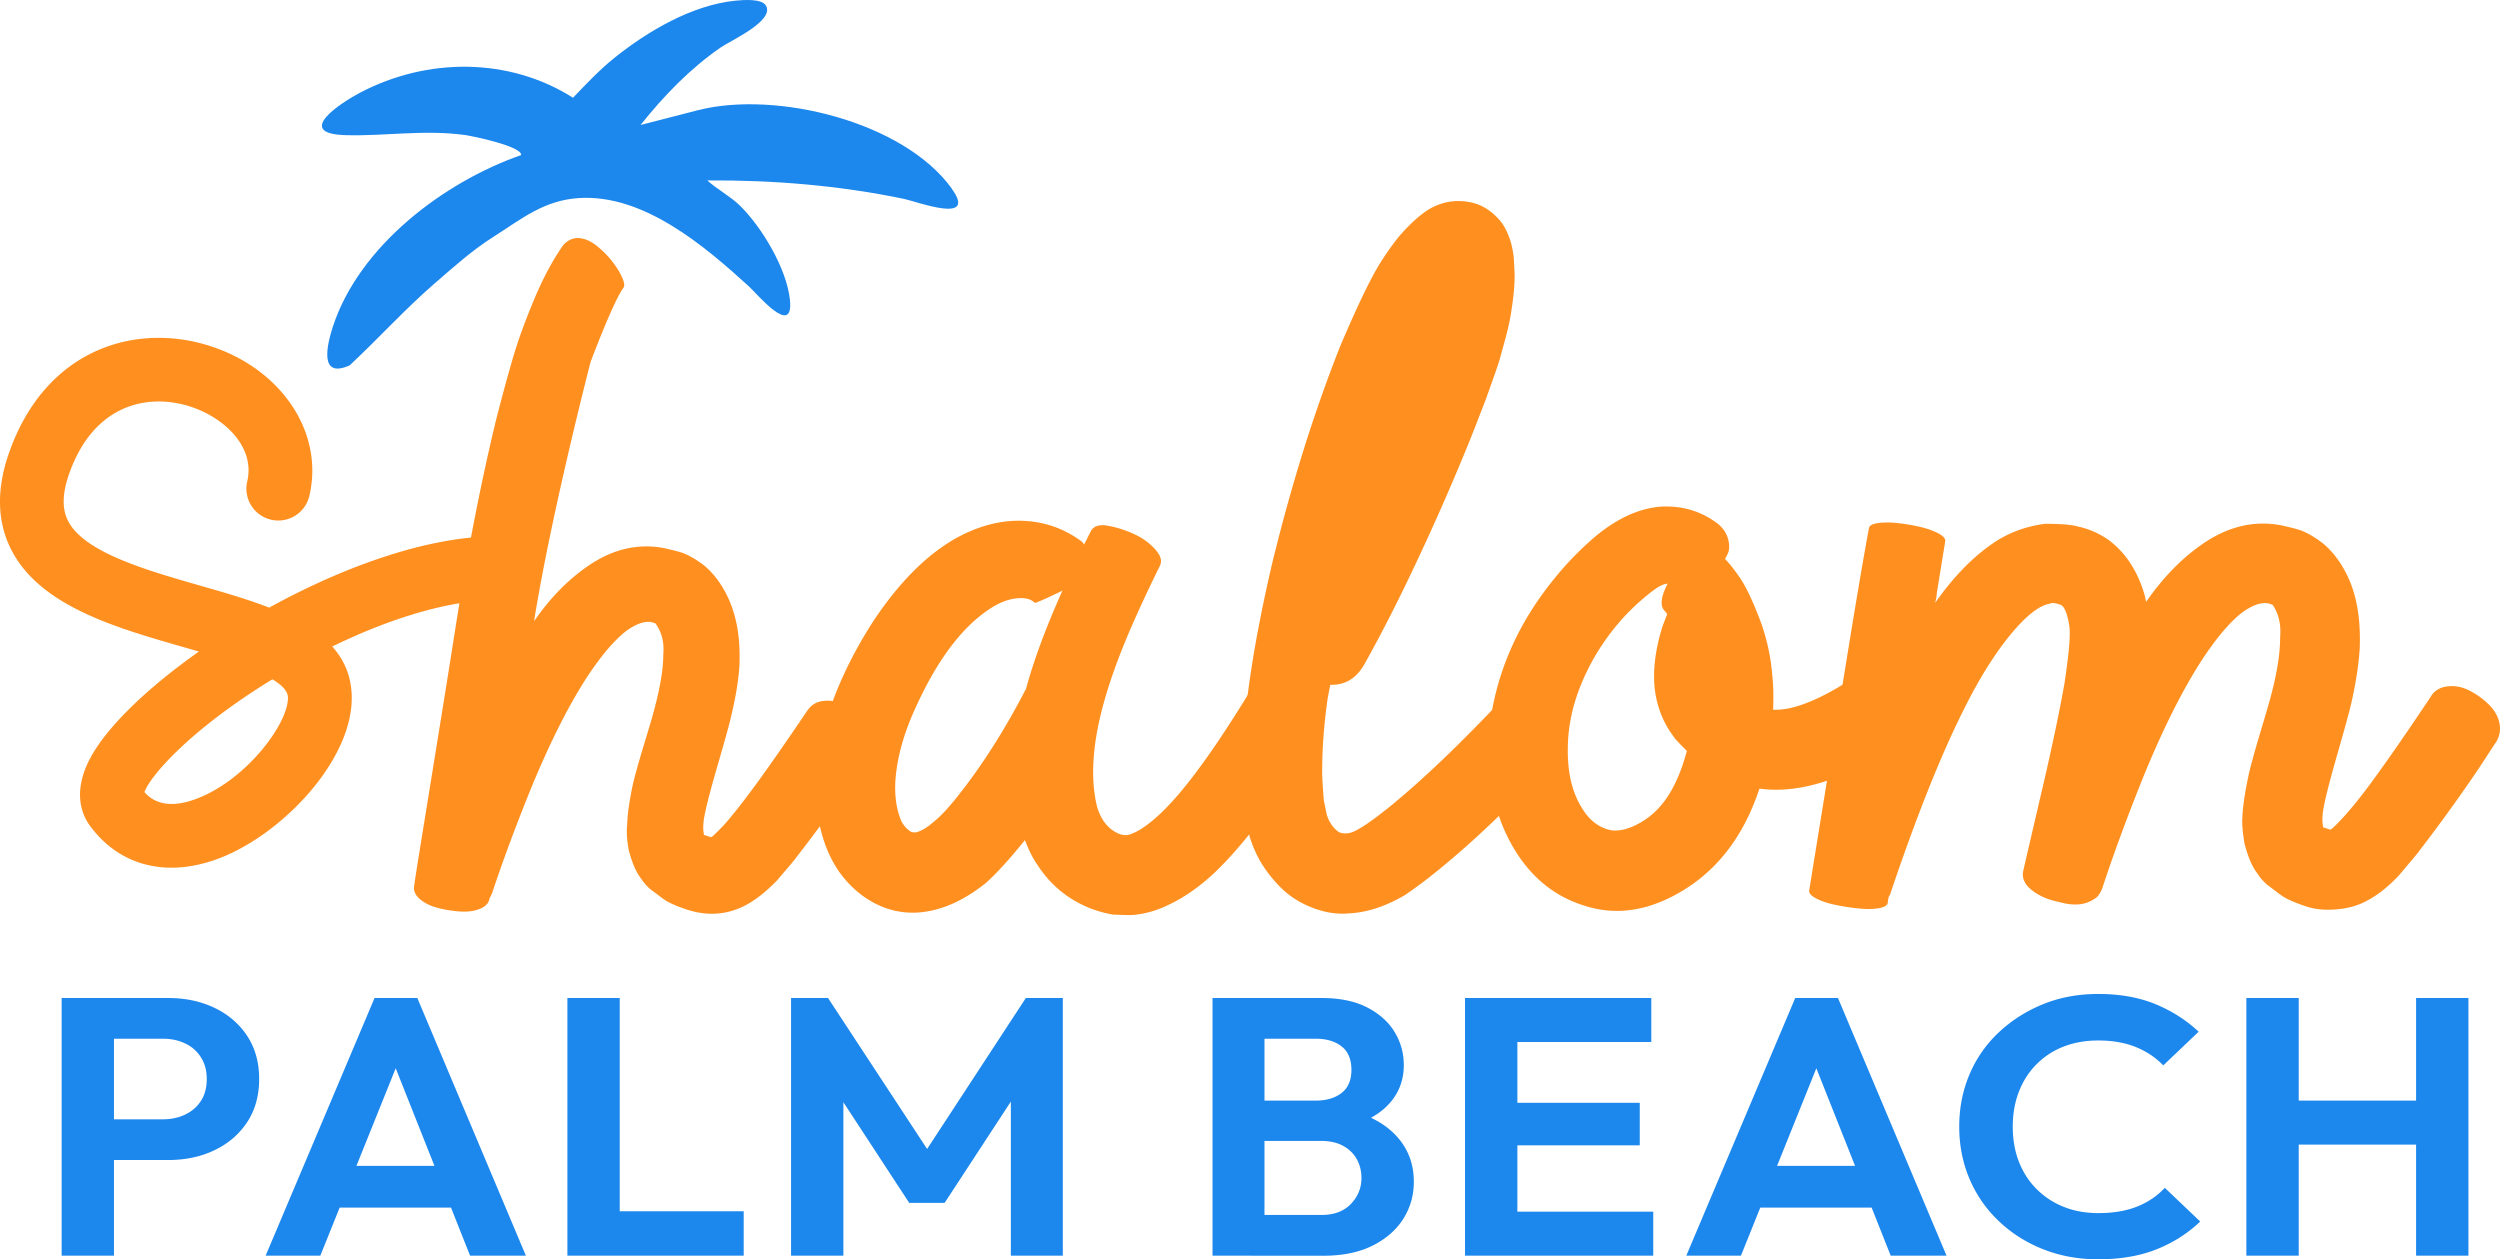
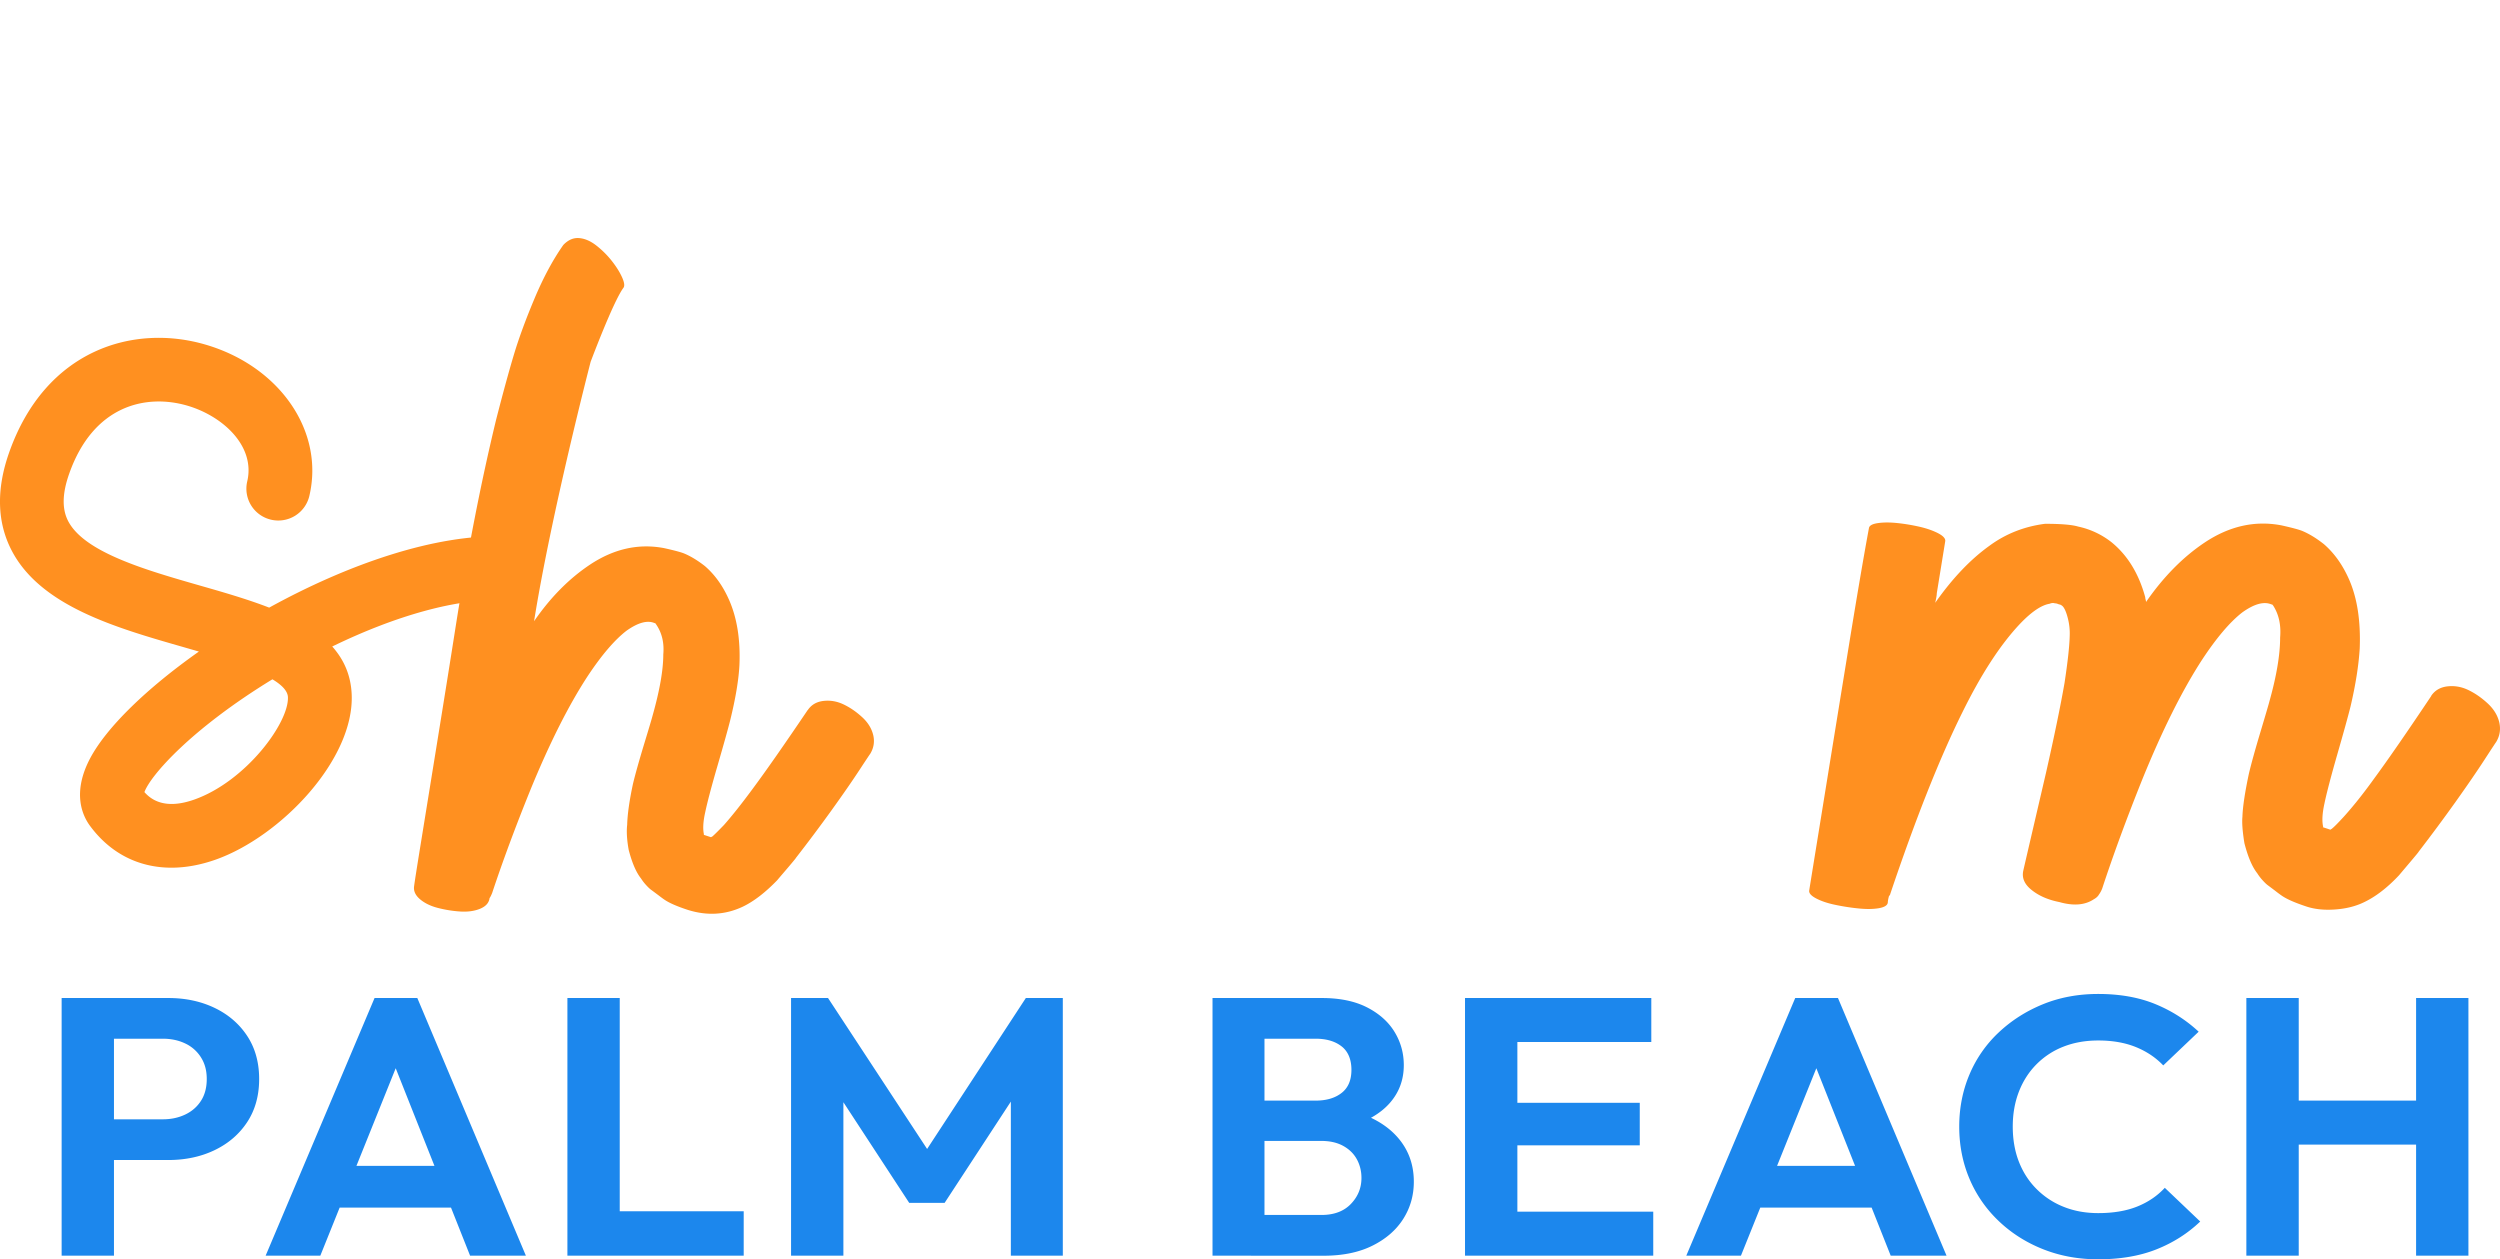
<svg xmlns="http://www.w3.org/2000/svg" width="403" height="203" fill="none" viewBox="0 0 403 203">
  <path fill="#FF9020" d="M86.504 91.814a5.137 5.137 0 0 1-5.336 4.923c-7.378-.291-17.241 2.434-27.612 7.479 1.845 2.067 2.993 4.566 3.134 7.685.48 10.467-11.387 22.925-21.908 26.665-2.466.873-4.866 1.306-7.143 1.306-5.252 0-9.835-2.293-13.11-6.718-1.26-1.691-2.927-5.365 0-10.908 2.682-5.055 9.195-11.331 17.533-17.213-.904-.263-1.788-.516-2.635-.761-10.738-3.081-22.916-6.567-27.565-15.568-2.343-4.538-2.475-9.828-.395-15.737 5.882-16.696 20.14-20.783 31.64-17.42 12.008 3.505 19.216 14 16.76 24.4a5.141 5.141 0 0 1-6.183 3.824 5.132 5.132 0 0 1-3.83-6.172c1.346-5.703-3.962-10.542-9.646-12.205-6.663-1.945-15.161-.085-19.057 10.974-1.12 3.175-1.177 5.665-.17 7.62 2.617 5.064 12.526 7.901 21.269 10.41 3.811 1.09 7.66 2.198 11.142 3.551C55.89 91.062 70.11 86.026 81.544 86.468c2.833.113 5.044 2.5 4.932 5.327l.028.019Zm-40.09 20.557c-.048-1.005-.998-1.964-2.495-2.865-.028.018-.056.037-.084.046-13.044 7.987-19.575 15.447-20.554 18.134 1.064 1.212 3.304 2.884 8.047 1.202 8.3-2.94 15.274-12.383 15.085-16.526v.009Z" />
  <path fill="#1C87ED" d="M9.936 202.409v-41.533h8.436v41.533H9.936Zm6.207-15.42v-6.557h10.111c1.325 0 2.522-.256 3.601-.767 1.075-.511 1.926-1.251 2.543-2.214.622-.964.93-2.135.93-3.513 0-1.379-.308-2.502-.93-3.486a5.986 5.986 0 0 0-2.543-2.247c-1.074-.511-2.276-.766-3.6-.766H16.142v-6.558h10.984c2.77 0 5.265.533 7.478 1.597 2.213 1.065 3.963 2.571 5.245 4.519s1.925 4.264 1.925 6.941c0 2.677-.643 4.993-1.925 6.941-1.282 1.948-3.032 3.454-5.245 4.519-2.212 1.064-4.707 1.597-7.478 1.597H16.143v-.006Zm26.68 15.42 17.558-41.533h6.889l17.5 41.533h-8.995l-13.527-34.092h3.101l-13.712 34.092h-8.814Zm9.309-7.739v-6.733h23.451v6.733H52.132Zm39.334 7.739v-41.533h8.436v41.533h-8.436Zm6.207 0v-7.148h22.212v7.148H97.673Zm29.846 0v-41.533h5.957l17.686 26.944h-3.415l17.622-26.944h5.957v41.533h-8.377v-27.768l1.611.473-12.287 18.789h-5.707l-12.287-18.789 1.676-.473v27.768h-8.436Zm67.939 0v-41.533h8.377v41.533h-8.377Zm6.202 0v-6.557h11.356c2.027 0 3.606-.591 4.745-1.773 1.138-1.182 1.707-2.581 1.707-4.194 0-1.102-.25-2.108-.745-3.013-.494-.905-1.234-1.623-2.202-2.156-.973-.532-2.138-.798-3.505-.798H201.66v-6.499h10.425c1.74 0 3.133-.415 4.186-1.24 1.054-.825 1.58-2.065 1.58-3.721 0-1.655-.526-2.954-1.58-3.779-1.053-.825-2.452-1.24-4.186-1.24H201.66v-6.558h11.415c2.893 0 5.324.501 7.292 1.507 1.963 1.006 3.442 2.326 4.436 3.96.995 1.634 1.489 3.417 1.489 5.349 0 2.363-.755 4.402-2.265 6.116-1.511 1.714-3.713 2.986-6.607 3.811l.373-2.598c3.228.868 5.718 2.295 7.478 4.285 1.756 1.991 2.638 4.381 2.638 7.181 0 2.208-.569 4.204-1.707 5.998-1.138 1.794-2.792 3.231-4.963 4.312-2.17 1.085-4.808 1.623-7.909 1.623h-11.665l-.005-.016Zm34.5 0v-41.533h8.441v41.533h-8.441Zm6.207-34.443v-7.09h23.824v7.09h-23.824Zm0 16.66v-6.856h21.963v6.856h-21.963Zm0 17.783v-7.09h24.138v7.09h-24.138Zm29.467 0 17.558-41.533h6.888l17.5 41.533h-9l-13.526-34.092h3.101l-13.713 34.092h-8.808Zm9.308-7.739v-6.733h23.452v6.733h-23.452Zm57.085 8.33c-3.187 0-6.144-.543-8.873-1.624-2.728-1.08-5.116-2.597-7.164-4.55a20.173 20.173 0 0 1-4.718-6.824c-1.096-2.598-1.644-5.397-1.644-8.389 0-2.991.548-5.791 1.644-8.388a19.778 19.778 0 0 1 4.718-6.792c2.048-1.927 4.425-3.444 7.138-4.551 2.707-1.102 5.675-1.655 8.904-1.655 3.473 0 6.537.542 9.181 1.623 2.648 1.086 4.984 2.571 7.01 4.46l-5.707 5.435c-1.202-1.262-2.67-2.246-4.404-2.954-1.74-.708-3.766-1.065-6.08-1.065-2.027 0-3.878.325-5.553.974a12.493 12.493 0 0 0-4.372 2.837c-1.24 1.241-2.192 2.72-2.857 4.429-.665 1.714-.994 3.593-.994 5.642 0 2.049.329 3.981.994 5.674.66 1.693 1.612 3.162 2.857 4.402a12.819 12.819 0 0 0 4.372 2.863c1.675.671 3.526 1.006 5.553 1.006 2.441 0 4.537-.356 6.298-1.064 1.755-.708 3.234-1.714 4.436-3.013l5.707 5.435c-2.026 1.932-4.383 3.428-7.074 4.492-2.692 1.065-5.814 1.597-9.367 1.597h-.005Zm23.887-.591v-41.533h8.442v41.533h-8.442Zm5.335-17.9v-7.09h24.383v7.09h-24.383Zm22.026 17.9v-41.533h8.436v41.533h-8.436Z" />
  <path fill="#FF9020" d="M130.217 114.463c.578-.858 1.426-1.35 2.545-1.475 1.12-.125 2.203.071 3.259.581 1.056.509 2.048 1.198 2.978 2.056.93.858 1.516 1.824 1.769 2.888.244 1.064.081 2.065-.496 3.013-.045.044-.641.938-1.796 2.7-1.156 1.761-2.627 3.88-4.405 6.356a258.626 258.626 0 0 1-5.767 7.707c0 .044-.397.518-1.173 1.439-.786.921-1.408 1.645-1.86 2.182-1.904 1.966-3.736 3.379-5.514 4.237-2.852 1.35-5.849 1.511-8.99.492-1.733-.572-2.978-1.127-3.718-1.654-.127-.08-.443-.313-.957-.706-.515-.385-.885-.662-1.119-.832-.226-.161-.506-.429-.84-.795a7.475 7.475 0 0 1-.803-1.046c-.785-.984-1.444-2.522-1.985-4.605-.289-1.6-.371-2.95-.244-4.05.045-1.68.352-3.871.929-6.571.37-1.555.975-3.692 1.797-6.419.83-2.718 1.281-4.246 1.362-4.577 1.156-4.095 1.733-7.385 1.733-9.888.163-1.842-.207-3.442-1.119-4.792-.162-.242-.244-.331-.244-.242-1.155-.527-2.689-.125-4.585 1.225-1.904 1.475-3.97 3.889-6.2 7.242-3.06 4.667-6.138 10.764-9.233 18.301-2.437 6.016-4.504 11.586-6.2 16.7-.163.411-.308.697-.434.858v.063c-.126.733-.64 1.287-1.552 1.654-.912.366-1.977.509-3.196.429a19.373 19.373 0 0 1-3.592-.581c-1.182-.304-2.139-.778-2.879-1.413-.74-.634-1.056-1.341-.93-2.119.082-.652.434-2.905 1.057-6.749l2.599-16.057c1.11-6.857 2.148-13.312 3.096-19.374 1.904-12.034 4.052-23.003 6.444-32.909 1.155-4.506 2.13-8.055 2.915-10.657.785-2.602 1.877-5.579 3.285-8.931 1.409-3.353 2.952-6.24 4.649-8.654.785-.823 1.642-1.19 2.572-1.109.93.08 1.86.492 2.789 1.225.93.733 1.76 1.564 2.482 2.485.722.921 1.272 1.806 1.643 2.638.37.84.433 1.403.189 1.69-1.652 2.252-5.27 11.908-5.27 11.908s-6.346 24.46-9.117 41.814c2.645-3.845 5.66-6.894 9.053-9.146 3.845-2.54 7.807-3.416 11.905-2.638 1.651.367 2.725.653 3.222.859 1.074.447 2.193 1.126 3.348 2.029 1.616 1.395 2.916 3.21 3.908 5.462 1.282 2.906 1.842 6.411 1.67 10.496-.126 2.414-.623 5.382-1.489 8.905-.37 1.475-1.056 3.916-2.049 7.34-.993 3.415-1.652 5.927-1.986 7.519-.334 1.511-.397 2.7-.189 3.558-.081 0-.081.018 0 .062l.189.063.93.304.244-.125c.289-.25.911-.858 1.859-1.842 1.236-1.395 2.771-3.317 4.585-5.775 2.193-2.951 5.163-7.206 8.926-12.776v.027Z" />
-   <path fill="#FF9020" d="M201.189 111.94c.433-.555 1.119-.828 2.069-.809.95.018 2.004.32 3.17.903a24.502 24.502 0 0 1 3.264 1.967c1.016.735 1.769 1.544 2.258 2.429.498.885.545 1.647.16 2.297-3.405 5.431-5.926 9.309-7.563 11.634-3.142 4.311-6.076 7.756-8.785 10.344-2.455 2.288-4.929 4.01-7.431 5.168a15.802 15.802 0 0 1-5.682 1.619c-.47.037-1.57.019-3.292-.066a20.695 20.695 0 0 1-3.17-.838c-3.837-1.421-6.847-3.859-9.039-7.304-.649-.904-1.289-2.193-1.938-3.878a1.76 1.76 0 0 1-.197.292 1.389 1.389 0 0 1-.198.226c-2.285 2.805-4.242 4.932-5.879 6.4-3.706 2.975-7.412 4.565-11.108 4.782-2.672.132-5.164-.499-7.497-1.873-1.985-1.167-3.706-2.777-5.164-4.848-2.069-3.059-3.273-6.899-3.621-11.502-.217-3.36.169-7.022 1.166-10.994 1.552-5.949 4.289-11.935 8.202-17.969 4.308-6.42 8.917-10.928 13.827-13.507 3.443-1.77 6.829-2.589 10.14-2.457 3.49.132 6.632 1.233 9.435 3.294a.82.82 0 0 1 .254.255c.084.131.15.216.197.263l1.035-2.07c.432-.866 1.317-1.187 2.652-.97 1.336.216 2.709.64 4.139 1.261 1.42.621 2.606 1.45 3.556 2.485.95 1.036 1.222 1.94.837 2.711-2.455 4.998-4.346 9.14-5.682 12.415-2.925 7.154-4.59 13.253-4.976 18.299-.253 2.927-.084 5.647.518 8.142.602 2.023 1.655 3.426 3.17 4.198.47.254.969.386 1.486.386.47 0 1.204-.283 2.192-.838 1.853-1.12 3.894-2.975 6.132-5.563 3.227-3.746 7.017-9.177 11.372-16.293l-.009.009Zm-47.548 17.319c4.176-5.082 8.098-11.163 11.757-18.232 1.252-4.612 3.208-9.893 5.879-15.842-.216.132-.62.34-1.232.612-.602.283-1.035.49-1.288.612-1.252.555-1.901.819-1.938.772-.649-.65-1.684-.885-3.104-.706-1.421.17-2.907.8-4.459 1.873-4.477 3.059-8.437 8.472-11.889 16.228-1.505 3.36-2.465 6.607-2.879 9.732-.404 3.125-.141 5.808.809 8.048a4.35 4.35 0 0 0 1.487 1.685c.254.132.564.169.903.132.818-.217 1.702-.734 2.652-1.553 1.035-.819 2.135-1.939 3.292-3.361h.01Z" />
-   <path fill="#FF9020" d="M241.306 113.615c1.722-1.892 3.753-2.475 6.105-1.741 2.352.734 3.819 2.174 4.421 4.33.602 2.155.066 4.377-1.618 6.655-.169.169-.611.621-1.326 1.355-.715.734-1.58 1.629-2.615 2.683-1.035 1.054-2.107 2.146-3.226 3.266-2.888 2.805-5.164 4.932-6.848 6.401a124.87 124.87 0 0 1-4.261 3.623 75.725 75.725 0 0 1-5.428 4.076c-3.141 1.854-6.179 2.843-9.105 2.975-1.853.169-3.772-.123-5.747-.876-1.985-.753-3.659-1.798-5.042-3.134a20.877 20.877 0 0 1-3.424-4.33c-.385-.65-.799-1.487-1.222-2.523a20.505 20.505 0 0 1-.518-1.487l-.254-1.101c-.555-2.495-.884-5.469-.969-8.923 0-8.924 1.637-20.36 4.911-34.329 3.104-12.669 6.744-24.265 10.92-34.78 2.587-6.08 4.647-10.41 6.199-12.989a46.067 46.067 0 0 1 3.104-4.462c1.721-2.023 3.358-3.53 4.91-4.527 2.022-1.205 4.176-1.62 6.462-1.224 1.373.217 2.624.79 3.744 1.713 1.119.932 1.89 1.883 2.323 2.88.649 1.29 1.053 2.777 1.223 4.462.084 1.553.131 2.476.131 2.777 0 1.553-.15 3.294-.451 5.233a34.402 34.402 0 0 1-.489 2.749 55.409 55.409 0 0 1-.715 2.843c-.282 1.016-.499 1.797-.649 2.362-.151.565-.442 1.46-.875 2.683-.433 1.223-.686 1.958-.771 2.193l-.903 2.485-.837 2.137c-1.552 4.094-3.622 9.074-6.199 14.938-4.477 10.08-8.616 18.486-12.407 25.207-1.288 2.193-3.104 3.257-5.427 3.172-.038.254-.122.659-.226 1.195-.103.537-.179.96-.226 1.262-.555 4.047-.837 7.737-.837 11.05-.047.772.047 2.476.254 5.111l.452 2.193c.084.349.235.735.451 1.168.47.865 1.016 1.468 1.618 1.807.433.169.903.216 1.42.132 1.082-.085 3.49-1.657 7.234-4.716 5.041-4.179 10.619-9.507 16.733-15.964v-.01Z" />
-   <path fill="#FF9020" d="M300.546 108.062c.471-.301 1.43.358 2.879 1.967a28.227 28.227 0 0 1 3.715 5.271c1.035 1.902 1.251 3.041.649 3.427-2.671 1.769-4.863 3.125-6.594 4.075-2.925 1.553-5.276 2.608-7.045 3.172-3.743 1.205-7.214 1.591-10.403 1.168h-.132c-2.709 8.189-7.412 13.987-14.081 17.385-4.863 2.494-9.622 2.974-14.278 1.421-4.647-1.468-8.353-4.461-11.109-8.989-2.192-3.624-3.509-7.671-3.941-12.152a37.071 37.071 0 0 1 .649-11.963c1.552-6.985 4.74-13.442 9.556-19.39a50.698 50.698 0 0 1 6.848-7.05c3.405-2.806 6.801-4.377 10.206-4.716 3.574-.255 6.744.668 9.5 2.776.865.735 1.411 1.591 1.646 2.589.235.988.16 1.807-.226 2.457-.047.131-.15.32-.319.583.686.687 1.495 1.713 2.426 3.069.922 1.355 1.957 3.51 3.104 6.466a32.78 32.78 0 0 1 2.098 9.281c.169 1.469.216 3.295.132 5.497 3.489.17 8.399-1.939 14.73-6.335l-.01-.009Zm-32.432 21.329c1.589-2.024 2.859-4.8 3.809-8.339l-.969-.97-.903-.969a43.266 43.266 0 0 1-1.034-1.488c-1.204-1.939-1.957-4.094-2.258-6.466-.348-3.059.066-6.438 1.223-10.147.169-.471.433-1.139.771-2.005a3.489 3.489 0 0 0-.451-.584c-.734-.771-.564-2.221.517-4.33-.649 0-1.589.5-2.84 1.488a37.85 37.85 0 0 0-4.139 3.812c-2.803 3.059-5.004 6.429-6.622 10.119-1.618 3.68-2.446 7.332-2.483 10.956-.085 4.094.715 7.417 2.389 9.959.734 1.204 1.637 2.108 2.709 2.71 1.082.603 2.088.838 3.038.716 1.119-.085 2.37-.537 3.744-1.356a12.142 12.142 0 0 0 3.489-3.106h.01Z" />
  <path fill="#FF9020" d="M391.891 112.194c.602-.903 1.486-1.421 2.652-1.553 1.166-.131 2.295.076 3.396.612 1.1.537 2.135 1.261 3.104 2.165.969.904 1.58 1.92 1.843 3.04.254 1.121.085 2.175-.517 3.172-.047.048-.668.989-1.872 2.843-1.204 1.854-2.737 4.085-4.59 6.693a273.964 273.964 0 0 1-6.011 8.113c0 .047-.413.546-1.232 1.516-.818.969-1.467 1.732-1.937 2.296-1.901 2.024-3.81 3.493-5.748 4.396-1.373.65-2.953 1.026-4.712 1.13-1.769.113-3.321-.076-4.647-.546-1.806-.603-3.104-1.186-3.875-1.742a20.03 20.03 0 0 1-.997-.743c-.536-.405-.931-.697-1.167-.876-.235-.169-.526-.451-.874-.837a7.791 7.791 0 0 1-.838-1.102c-.818-1.035-1.505-2.654-2.069-4.847-.301-1.854-.414-3.276-.32-4.264.047-1.553.386-3.859 1.035-6.918.386-1.638 1.025-3.935 1.909-6.881.885-2.956 1.346-4.537 1.393-4.754 1.166-4.141 1.74-7.586 1.74-10.344.169-1.986-.198-3.69-1.101-5.111-.169-.217-.254-.283-.254-.198-1.204-.555-2.803-.132-4.778 1.29-1.985 1.553-4.139 4.094-6.462 7.624-3.189 4.913-6.396 11.333-9.623 19.268-2.539 6.335-4.693 12.199-6.462 17.583a4.196 4.196 0 0 1-.517.969c-.169.301-.452.565-.837.772-1.421.951-3.274 1.101-5.559.452-1.769-.348-3.246-.979-4.421-1.911-1.185-.922-1.646-1.967-1.392-3.134.169-.772 1.401-6.053 3.677-15.842 1.336-5.902 2.324-10.712 2.973-14.42.517-3.408.799-5.949.837-7.624a9.76 9.76 0 0 0-.292-2.777c-.235-.95-.508-1.591-.809-1.94-.169-.169-.348-.282-.517-.32a.61.61 0 0 1-.226-.065 2.585 2.585 0 0 0-.291-.094 1.175 1.175 0 0 0-.254-.028c-.254-.085-.536-.066-.837.065-1.336.217-2.926 1.29-4.779 3.229-3.141 3.323-6.245 8.076-9.303 14.288-3.659 7.371-7.534 17.132-11.626 29.283 0 .047-.018.094-.065.16a.567.567 0 0 1-.132.16 6.681 6.681 0 0 0-.132.546 4.266 4.266 0 0 0-.066.546c-.084.433-.583.725-1.486.876-.903.15-1.994.16-3.264.028a34.734 34.734 0 0 1-3.743-.584c-1.223-.254-2.248-.602-3.067-1.035-.818-.433-1.185-.866-1.1-1.29.084-.555.733-4.555 1.937-11.991 1.204-7.436 2.559-15.804 4.073-25.114 1.505-9.309 2.709-16.415 3.622-21.329.084-.386.573-.65 1.458-.772.884-.131 1.937-.131 3.169 0 1.233.132 2.437.34 3.622.612 1.185.283 2.173.64 2.972 1.064.8.433 1.157.866 1.063 1.29l-1.354 8.34c0 .168-.029.432-.094.77-.066.34-.123.603-.16.773 2.756-3.925 5.662-6.984 8.719-9.178 2.625-1.939 5.625-3.125 8.983-3.558 2.587 0 4.374.151 5.362.452a13.095 13.095 0 0 1 5.361 2.523c2.587 2.108 4.393 5.064 5.428 8.857 0 .085.018.217.065.386.047.17.066.301.066.386 2.803-4.047 5.945-7.238 9.435-9.573 4.007-2.673 8.136-3.595 12.406-2.776 1.722.385 2.841.687 3.358.903 1.12.47 2.286 1.186 3.49 2.137 1.684 1.468 3.038 3.379 4.073 5.751 1.289 2.974 1.853 6.655 1.684 11.051-.17 2.757-.668 5.882-1.486 9.375-.386 1.553-1.101 4.122-2.136 7.727-1.034 3.596-1.721 6.241-2.069 7.916-.348 1.591-.414 2.843-.198 3.747-.084 0-.084.019 0 .066l.198.065.969.321s.103-.085.197-.132c.348-.264.988-.904 1.938-1.939 1.552-1.723 3.17-3.747 4.844-6.081 2.286-3.106 5.381-7.587 9.303-13.451l-.056.047Z" />
-   <path fill="#1C87ED" d="M153.44 30.412c-7.783-10.812-28.325-15.845-40.884-12.66l-9.3 2.395c3.753-4.704 7.957-9.068 12.941-12.513 1.577-1.094 8.728-4.278 7.271-6.734-.684-1.163-3.701-.911-4.931-.79-6.986.712-14.093 4.886-19.502 9.224-2.357 1.892-4.576 4.235-6.665 6.422-10.349-6.552-23.497-6.482-34.279-.842-3.18 1.666-10.765 6.638-2.383 6.873 6.396.182 12.584-.929 19.224-.026 1.291.173 9.248 1.84 9.074 3.236-12.48 4.365-26.097 14.648-30.344 27.656-.919 2.812-2.323 8.513 2.704 6.24 4.654-4.331 8.919-9.069 13.738-13.243 3.007-2.603 6.058-5.345 9.43-7.471 4.585-2.907 8.147-5.918 13.868-6.257 10.383-.616 20.134 7.697 27.345 14.266 1.248 1.137 7.194 8.313 6.596 2.204-.494-5.05-4.533-11.81-8.122-15.298-1.508-1.467-3.649-2.586-5.2-4.01 10.635-.069 21.226.808 31.636 2.96 2.227.46 11.952 4.19 7.774-1.614l.009-.018Z" />
</svg>